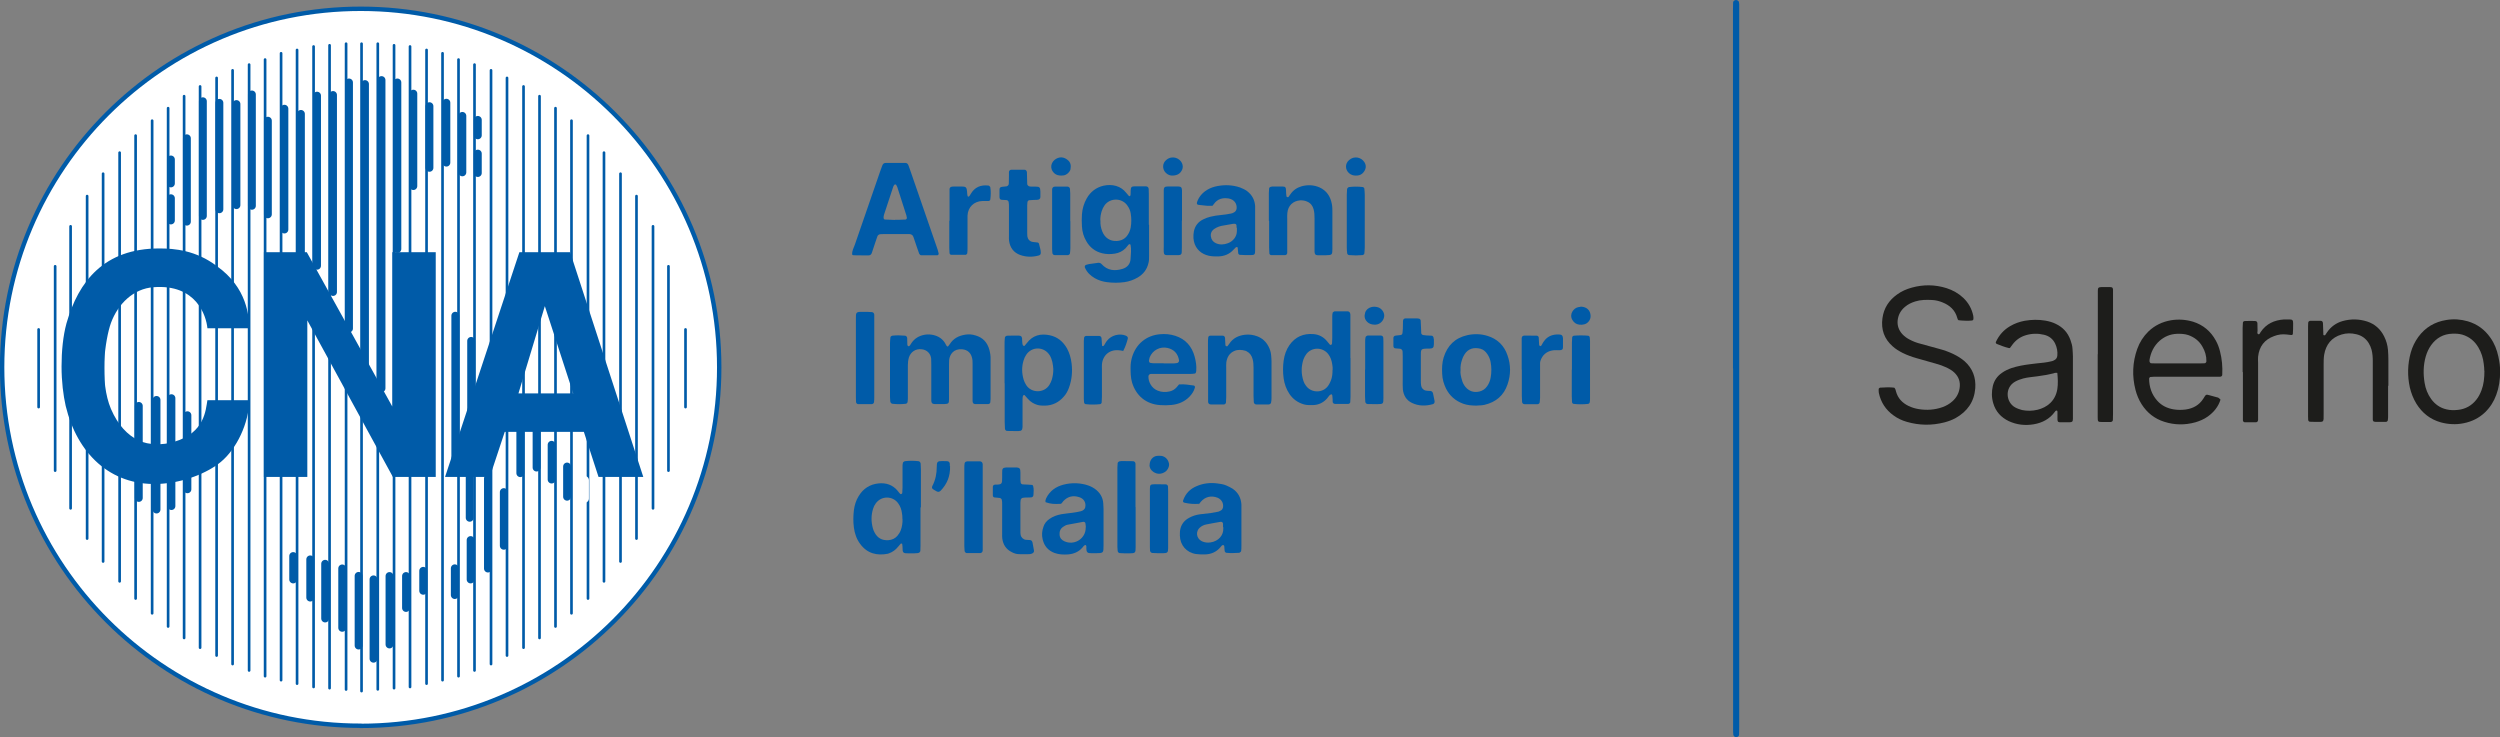
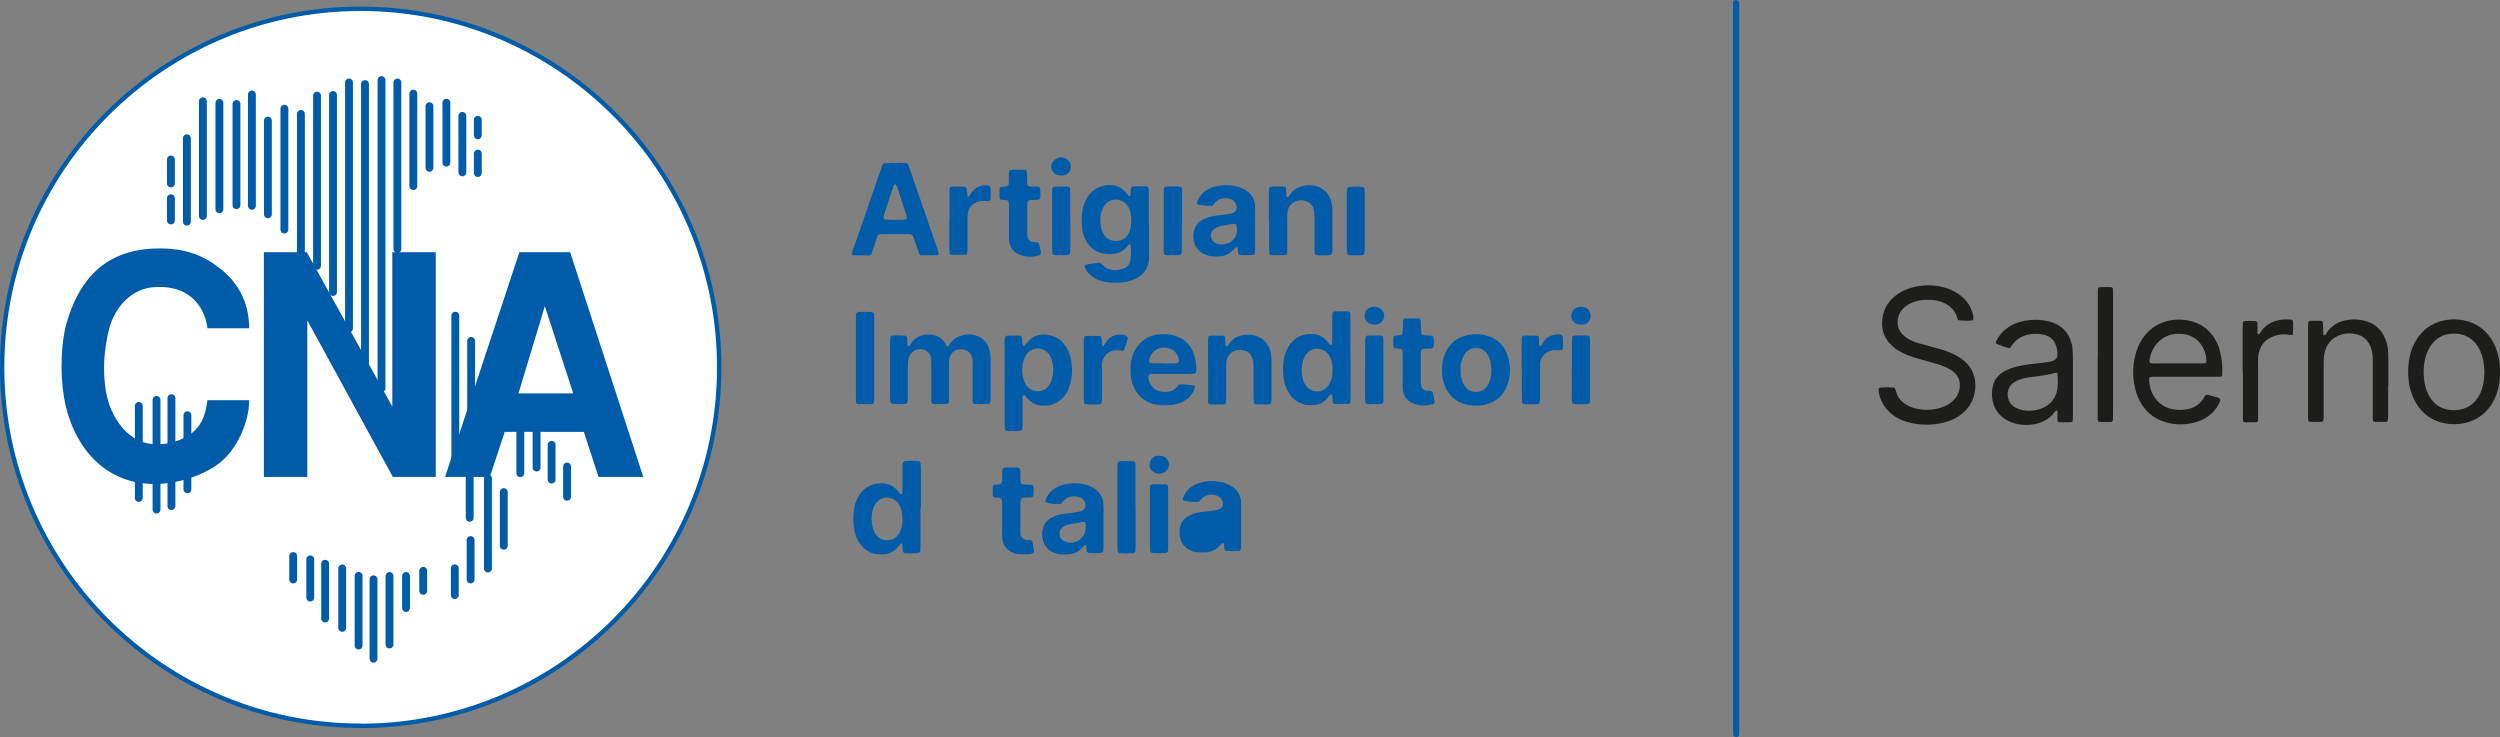
<svg xmlns="http://www.w3.org/2000/svg" id="Livello_1" data-name="Livello 1" viewBox="0 0 187.67 55.34">
  <rect x="0" y="0" width="187.67" height="55.34" fill="#808080" stroke="none" />
  <defs>
    <style>
      .cls-1 {
        stroke-width: .59px;
      }

      .cls-1, .cls-2, .cls-3, .cls-4, .cls-5 {
        fill: none;
      }

      .cls-1, .cls-2, .cls-3, .cls-5 {
        stroke-linecap: round;
        stroke-miterlimit: 3.86;
      }

      .cls-1, .cls-2, .cls-4, .cls-5 {
        stroke: #005ba8;
      }

      .cls-2 {
        stroke-width: .59px;
      }

      .cls-6 {
        fill: #005ba8;
      }

      .cls-7 {
        fill: #fff;
      }

      .cls-8 {
        fill: #1d1d1b;
      }

      .cls-3 {
        stroke: #fff;
        stroke-width: .64px;
      }

      .cls-4 {
        stroke-width: .33px;
      }

      .cls-5 {
        stroke-width: .2px;
      }
    </style>
  </defs>
  <path class="cls-8" d="m142.2,29.1c.09.09.11.2.13.29.14.51.47.85.93,1.08.25.12.51.2.77.24.61.1,1.21.06,1.8-.15.27-.1.52-.24.74-.44.29-.26.47-.58.53-.96.08-.47-.05-.87-.4-1.2-.16-.15-.35-.26-.55-.36-.28-.13-.56-.23-.86-.31-.47-.13-.94-.27-1.41-.4-.36-.1-.71-.23-1.04-.39-.27-.14-.53-.29-.76-.5-.64-.56-.88-1.27-.77-2.1.1-.77.49-1.36,1.11-1.8.33-.24.7-.4,1.1-.51.87-.24,1.74-.23,2.6.04.47.15.9.39,1.26.73.39.37.64.82.75,1.35.02.08.01.17.01.25,0,.04-.06.1-.1.1-.24.03-.7.02-1.01-.02-.07-.04-.08-.1-.1-.17-.16-.59-.56-.95-1.11-1.17-.25-.1-.51-.17-.79-.18-.42-.02-.85-.02-1.26.11-.28.09-.54.21-.76.4-.33.27-.52.62-.56,1.05-.03.39.1.73.37,1.02.15.16.33.29.53.39.26.14.52.24.8.31.47.13.95.26,1.42.39.38.1.74.23,1.09.4.29.14.56.31.81.52.61.54.87,1.23.81,2.04-.08,1.01-.6,1.74-1.47,2.23-.27.15-.55.25-.85.33-.94.24-1.88.23-2.81-.04-.36-.1-.7-.26-1-.48-.59-.42-.96-.99-1.11-1.7-.02-.1-.01-.2-.01-.3,0-.02.04-.05.06-.07.01-.01.03-.02.05-.02.35-.02.71-.04,1.04,0" />
  <path class="cls-6" d="m130.09,27.66c0-8.95,0-17.91,0-26.86,0-.2,0-.41.01-.61,0-.1.1-.18.21-.19.1,0,.22.07.23.16,0,.05.02.1.02.15,0,.17,0,.34,0,.51v53.72c0,.2,0,.41-.01.61,0,.09-.07.15-.16.18-.07.02-.14,0-.19-.04-.04-.03-.08-.08-.08-.12-.02-.15-.02-.3-.02-.46,0-1.71,0-3.42,0-5.13v-21.94Z" />
  <path class="cls-8" d="m163.49,27.28c.56,0,1.11,0,1.67,0,.12,0,.23,0,.35-.01.05,0,.12-.09.12-.14.01-.4-.1-.77-.3-1.11-.24-.43-.61-.71-1.07-.87-.28-.09-.56-.1-.85-.09-.49.02-.92.2-1.29.52-.43.38-.67.88-.76,1.44,0,.03,0,.07,0,.1,0,.06.06.14.11.15.12,0,.24.01.35.01.56,0,1.11,0,1.67,0m3.2,2.72c-.17.54-.51.95-.96,1.27-.28.2-.59.33-.92.43-.79.22-1.57.21-2.35-.04-.72-.23-1.28-.67-1.69-1.31-.21-.33-.36-.69-.46-1.07-.27-1.04-.23-2.08.13-3.09.18-.5.46-.94.84-1.31.48-.46,1.05-.73,1.7-.84.56-.09,1.11-.05,1.65.11.76.24,1.33.72,1.71,1.42.14.25.24.52.31.8.15.58.2,1.16.17,1.76,0,.09-.07.15-.17.15-.15,0-.3,0-.46,0-1.42,0-2.84,0-4.26,0-.17,0-.34,0-.51.02-.03,0-.09.08-.09.11,0,.63.19,1.2.61,1.67.33.37.75.57,1.23.65.3.05.61.05.91.01.57-.08,1.02-.34,1.33-.83.03-.04.05-.09.08-.13.1-.16.13-.18.33-.12.2.05.39.11.59.16.05.01.1.02.14.05.04.02.07.07.12.11" />
  <path class="cls-8" d="m154.43,27.99c-.06,0-.11-.01-.16,0-.44.13-.89.2-1.34.26-.35.05-.71.07-1.05.16-.21.06-.42.13-.61.24-.8.45-.69,1.55,0,1.93.16.09.34.15.52.2.39.08.78.07,1.16-.02.7-.17,1.34-.64,1.49-1.55.06-.4.04-.81,0-1.21m-3.56-1.88s-.06.02-.07.01c-.31-.07-.61-.19-.91-.31-.07-.03-.1-.1-.07-.16.24-.51.59-.9,1.07-1.18.34-.2.71-.33,1.09-.4.52-.09,1.04-.1,1.56-.01.27.05.53.12.77.24.53.25.9.65,1.1,1.2.08.22.15.45.16.69.01.19.03.37.03.56,0,1.49,0,2.97,0,4.46,0,.07,0,.13,0,.2,0,.23-.05.27-.26.28-.22,0-.44,0-.66,0-.05,0-.1,0-.15-.02-.03,0-.06-.04-.07-.07-.02-.05-.02-.1-.02-.15,0-.19,0-.37,0-.56,0-.03-.02-.07-.04-.08-.02,0-.06,0-.09.02-.03.02-.05.05-.07.08-.39.53-.93.82-1.58.93-.65.11-1.28.04-1.88-.24-.58-.28-.98-.72-1.16-1.34-.13-.43-.13-.87-.03-1.3.1-.41.33-.74.68-.98.22-.16.47-.27.72-.36.45-.15.92-.23,1.39-.29.35-.05.7-.08,1.06-.12.18-.02.37-.06.55-.1.07-.01.13-.04.19-.07.15-.07.24-.19.25-.36.03-.31-.03-.61-.16-.89-.17-.36-.46-.58-.84-.67-.45-.11-.91-.1-1.35.03-.42.12-.76.36-1.02.71-.07.09-.14.19-.2.27" />
  <path class="cls-8" d="m186.49,27.83c0-.12-.01-.32-.04-.52-.05-.44-.18-.86-.41-1.24-.28-.47-.67-.79-1.2-.95-.25-.07-.5-.08-.75-.07-.67.02-1.2.32-1.59.86-.19.26-.32.56-.41.87-.18.64-.19,1.3-.08,1.96.07.44.23.85.49,1.21.29.4.67.67,1.15.78.28.07.57.07.86.04.57-.06,1.03-.32,1.38-.76.17-.21.29-.45.39-.71.17-.45.22-.92.22-1.47m1.18.04c0,.66-.09,1.23-.29,1.77-.18.5-.46.94-.84,1.31-.45.43-.99.7-1.6.82-.58.12-1.14.09-1.71-.06-.8-.22-1.41-.7-1.85-1.41-.23-.38-.39-.79-.49-1.22-.19-.87-.17-1.74.07-2.61.12-.43.31-.82.57-1.18.53-.72,1.23-1.13,2.11-1.27.54-.09,1.08-.05,1.6.1.71.21,1.27.62,1.69,1.22.31.43.5.92.61,1.44.08.38.14.76.12,1.07" />
  <path class="cls-8" d="m179.27,28.96c0,.74,0,1.49,0,2.23,0,.12,0,.24-.02.35,0,.06-.07.12-.13.13-.24,0-.47,0-.71,0-.07,0-.14,0-.2-.02-.03,0-.06-.04-.07-.07-.02-.03-.02-.07-.02-.1,0-.15,0-.3,0-.46,0-1.3,0-2.6,0-3.91,0-.29-.02-.57-.09-.85-.05-.18-.12-.35-.22-.51-.22-.35-.53-.57-.93-.66-.37-.09-.74-.09-1.1.02-.76.22-1.18.76-1.31,1.52-.04.25-.04.51-.04.76,0,1.22,0,2.43,0,3.65,0,.71.05.63-.62.63-.14,0-.27,0-.4-.01-.07,0-.13-.06-.14-.13,0-.1-.01-.2-.01-.3,0-2.23,0-4.46,0-6.7,0-.1,0-.2.01-.3,0-.08.08-.15.17-.15.25,0,.51,0,.76,0,.11,0,.18.07.18.2.01.29.02.57.03.86,0,0,.02.02.04.03.01,0,.03,0,.05,0,.02,0,.04,0,.05-.02.05-.07.09-.14.14-.21.29-.42.68-.7,1.17-.84.62-.17,1.24-.16,1.85.04.57.19.99.57,1.26,1.11.16.32.26.66.29,1.02.02.25.03.51.03.76,0,.64,0,1.28,0,1.93" />
  <path class="cls-8" d="m168.35,27.91c0-1.1,0-2.2,0-3.29,0-.13.01-.27.02-.4,0-.06.07-.12.14-.12.15,0,.3-.01.45-.01.12,0,.24,0,.35.01.08,0,.15.08.15.17,0,.18,0,.37.01.56,0,.09-.06.23.07.26.09.02.11-.1.16-.16.42-.63,1.03-.9,1.76-.95.13,0,.27,0,.41,0,.22,0,.27.06.27.28,0,.27,0,.54-.02.81,0,.04-.07.09-.11.08-.12-.01-.23-.02-.35-.04-.33-.04-.64,0-.95.12-.72.26-1.12.78-1.2,1.55-.02.15,0,.3,0,.46,0,1.27,0,2.53,0,3.8,0,.15,0,.3,0,.46,0,.13-.06.2-.18.2-.27,0-.54,0-.81,0-.09,0-.15-.07-.15-.16,0-.15,0-.3,0-.45v-3.14" />
  <path class="cls-8" d="m157.48,26.59v-4.36c0-.14,0-.27,0-.41,0-.22.05-.26.27-.27.22,0,.44,0,.66,0,.18,0,.21.09.21.22,0,.13,0,.27,0,.41v8.88c0,.15,0,.3-.01.46,0,.09-.07.15-.16.16-.2,0-.41,0-.61,0-.36,0-.37-.01-.37-.37,0-1.57,0-3.15,0-4.72Z" />
  <path class="cls-6" d="m118.64,23.02c.16,0,.29.03.41.09.24.12.37.38.35.68-.02.25-.21.48-.45.55-.13.04-.26.05-.4.03-.23-.03-.4-.15-.52-.36-.25-.44.11-.89.44-.95.07-.01.13-.02.18-.03" />
  <g>
    <path class="cls-7" d="m27.08,54.49c14.86,0,26.91-12.05,26.91-26.91S41.94.66,27.08.66.16,12.71.16,27.57s12.05,26.91,26.91,26.91" />
    <path class="cls-4" d="m27.08,54.49c14.86,0,26.91-12.05,26.91-26.91S41.94.66,27.08.66.16,12.71.16,27.57s12.05,26.91,26.91,26.91Z" />
-     <path class="cls-5" d="m29.58,3.4v48.26m1.2-.09V3.49m1.24.26v47.57m1.2-.26V4m1.2.47v46.29m1.2-.43V4.85m1.24.43v44.57m1.2-.64V5.85m1.24.64v42.13m1.2-.73V7.22m1.2.9v38.91m1.2-.99V9.06m1.24,1.12v34.75m1.2-1.29V11.46m1.24,1.58v29.11m1.2-27.43v25.71m1.24-23.44v21.17m1.16-18.17v15.34M27.14,3.28v48.6m-1.16-.12V3.28m-1.24.12v48.26m-1.2-.09V3.49m-1.24.26v47.57m-1.2-.26V4m-1.2.47v46.29m-1.2-.43V4.85m-1.24.43v44.57m-1.2-.64V5.85m-1.24.64v42.13m-1.2-.73V7.22m-1.2.9v38.91m-1.2-.99V9.06m-1.24,1.12v34.75m-1.2-1.29V11.46m-1.24,1.58v29.11m-1.2-27.43v25.71m-1.24-23.44v21.17m-1.16-18.17v15.34m-1.24-10.6v5.83m48.56-5.83v5.83m-23.1,21.19V3.28" />
    <path class="cls-2" d="m34.14,42.66v2.01M12.83,11.97v1.8m0,1.11v1.67m1.2-6.17v6.26m1.2-9.04v8.61m1.24-8.49v7.99m1.28-7.9v7.59m1.16-8.31v8.36m1.2-6.39v7.03m1.24-7.93v9.07m1.24-8.68v10.8m1.21-12.17v12.77m1.2-12.82v14.79m1.2-15.73v18.47m1.2-18.35v21.09m1.24-21.39v23.14m-18.22,1.32v6.91m1.33-7.36v8.23m1.12-8.36v8.1m1.2-6.82v5.56m7.94,5.01v1.76m1.28-1.51v2.87m1.12-2.54v4.11m1.28-3.76v4.46m1.23-3.9v5.23m1.12-4.97v5.96m1.2-6.21v5.14m1.24-5.14v2.4m1.29-2.79v1.5m3.56-3.81v2.96m-.07-7.76v3.13m1.37-2.96v6.77m1.19-5.74v4.03m1.24-9.33v3.88m1.22-3.98v3.56m1.13-1.71v2.61m1.16-.98v2.27m-7.2-11.7v6.26m-4.34-24.82v6.94m1.21-6v4.63m1.27-4.89v4.5m1.2-3.51v4.24m1.16-3.94v1.16m0,1.37v1.46m-1.69,10.71v10.76" />
    <line class="cls-1" x1="29.83" y1="6.19" x2="29.83" y2="18.69" />
    <line class="cls-3" x1="43.89" y1="36.05" x2="43.89" y2="37.42" />
    <path class="cls-6" d="m40.9,22.98l2.13,6.55h-4.11l1.98-6.55Zm1.89-4.05h-3.8l-5.58,16.87h3.36l1.12-3.38h5.94l1.1,3.38h3.36l-5.49-16.87Zm-22.98,0v16.87h3.26v-11.75l6.42,11.75h3.22v-16.87h-3.26v11.59l-6.42-11.59h-3.22Zm-4.24,11.11c-.13.74-.2,2.45-2.48,3.12-.46.14-.95.21-1.39.18-.46,0-.88-.09-1.3-.28-.81-.39-1.54-1.13-2.07-2.36-.44-1.04-.55-2.34-.51-3.54.07-1.2.29-2.31.51-2.92.53-1.44,1.69-2.57,3.19-2.68,3.21-.25,3.96,2.13,4.05,3.08h3.14c-.02-.86-.13-3.03-2.44-4.67-1.56-1.18-3.16-1.32-4.31-1.32-4.15,0-6.07,2.47-6.97,5.62-.26.95-.37,2.11-.37,3.24s.13,2.17.31,2.96c.86,3.57,3.34,5.97,6.9,5.86,1.98-.07,3.78-.86,4.73-1.64,1.21-.99,2.13-2.94,2.15-4.65h-3.14Z" />
    <path class="cls-6" d="m71.09,26.03s.07-.02.09-.04c.04-.05.08-.11.12-.16.27-.43.69-.64,1.18-.71.25-.04.5-.02.75.06.56.16.89.53,1.04,1.08.06.23.1.46.09.7,0,1,0,2,0,2.99,0,.08-.02.17-.02.25,0,.06-.08.13-.14.13-.34,0-.68,0-1.01,0-.11,0-.18-.09-.18-.21,0-.15,0-.3,0-.46,0-.78,0-1.56,0-2.33,0-.17,0-.34-.05-.5-.08-.31-.3-.57-.73-.61-.62-.06-.93.36-.98.8-.01.13,0,.27-.01.4,0,.75,0,1.49,0,2.23,0,.12,0,.24,0,.35,0,.28-.05.32-.33.33-.25,0-.51,0-.76,0-.16,0-.24-.08-.24-.26,0-.13,0-.27,0-.41,0-.76,0-1.52,0-2.28,0-.15,0-.3-.01-.46-.04-.38-.31-.65-.69-.7-.48-.07-.85.21-.98.61-.06.2-.08.4-.08.6,0,.69,0,1.39,0,2.08,0,.15,0,.31,0,.46,0,.07-.01.13-.02.2,0,.06-.07.13-.13.14-.34.04-.67.04-1.01,0-.07,0-.15-.09-.16-.17-.01-.12-.02-.24-.02-.35,0-1.35,0-2.71,0-4.06,0-.13.02-.27.03-.4,0-.06.08-.12.14-.13.32-.04.64-.03.96,0,.08,0,.15.09.16.17,0,.15,0,.3.01.46,0,.1.04.16.09.16.06,0,.09-.04.12-.08.04-.06.07-.12.11-.17.44-.66,1.38-.8,2.04-.44.2.11.35.26.47.45.06.1.09.22.2.28" />
    <path class="cls-6" d="m82.61,16.56c-.02.28.03.54.13.8.19.5.6.76,1.1.73.34-.02.62-.16.81-.45.12-.17.19-.36.23-.56.06-.35.06-.71,0-1.06-.03-.2-.11-.39-.23-.56-.39-.61-1.3-.64-1.73-.05-.1.14-.17.29-.22.45-.07.23-.11.46-.1.7m3.66.32c0,.78,0,1.56,0,2.33,0,.19,0,.38-.05.55-.11.47-.38.82-.8,1.07-.31.18-.64.3-1,.35-.44.06-.88.06-1.32,0-.32-.04-.63-.14-.91-.3-.33-.19-.59-.44-.74-.8-.03-.08.01-.18.1-.2.08-.02.16-.05.24-.06.22-.03.43-.06.65-.09.11-.01.2.02.27.1.44.49,1,.53,1.58.35.35-.11.57-.37.59-.74.02-.35.07-.71,0-1.06,0-.01-.02-.03-.03-.04-.03,0-.07-.02-.09,0-.04.03-.07.07-.1.11-.05.06-.1.13-.16.19-.22.22-.49.35-.8.4-.32.05-.64.05-.96-.03-.52-.13-.91-.43-1.18-.9-.2-.34-.31-.71-.33-1.11-.02-.3-.02-.61,0-.91.03-.43.15-.83.36-1.2.28-.49.7-.82,1.26-.95.32-.07.64-.07.95.02.3.09.55.26.74.5.07.09.15.18.23.27,0,0,.06-.01.08-.03.02-.02.03-.06.03-.09,0-.12,0-.24.01-.35.01-.24.11-.27.29-.27.29,0,.57,0,.86,0,.12,0,.19.08.2.19,0,.14.01.27.01.4,0,.76,0,1.52,0,2.28Z" />
    <path class="cls-6" d="m67.18,16.5s0,0,0,0c.1,0,.2,0,.3,0,.17,0,.34-.02.51-.02.03,0,.09-.08.09-.11-.01-.07-.02-.13-.04-.2-.23-.71-.45-1.41-.68-2.12-.02-.06-.06-.12-.09-.18-.02-.03-.11-.03-.13,0-.03.04-.06.08-.08.13-.23.71-.46,1.41-.7,2.12-.01.05-.02.1-.03.15,0,.03,0,.07,0,.1,0,.04.05.11.09.11.25.01.51.02.76.03m.02,1.06c-.27,0-.54,0-.81,0-.1,0-.2,0-.3.01-.1.01-.19.06-.23.17-.05.13-.09.26-.13.38-.1.29-.19.58-.29.87-.04.1-.11.17-.23.17-.15,0-.3,0-.46,0-.75,0-.77,0-.78-.08-.02-.26.12-.49.2-.72.64-1.85,1.28-3.71,1.92-5.56.04-.13.09-.26.14-.38.04-.12.12-.2.26-.2.49,0,.98,0,1.47,0,.11,0,.19.06.23.17.04.11.08.22.12.33.69,2,1.38,3.99,2.07,5.99.03.1.06.19.08.29.02.07-.03.15-.09.15-.41,0-.81,0-1.22,0-.07,0-.12-.06-.15-.12-.06-.16-.11-.32-.17-.48-.09-.26-.17-.51-.26-.77-.05-.15-.16-.21-.31-.22-.1,0-.2,0-.3,0-.25,0-.51,0-.76,0Z" />
    <path class="cls-6" d="m100.04,27.76c0-.13,0-.27-.03-.4-.04-.29-.13-.56-.31-.79-.42-.52-1.21-.53-1.63,0-.09.12-.17.26-.22.4-.18.55-.18,1.1,0,1.64.04.13.11.25.19.35.39.55,1.26.57,1.66,0,.09-.12.15-.26.21-.4.1-.25.12-.53.12-.8m1.35-.86c0,.97,0,1.93,0,2.89,0,.13-.01.27-.02.4,0,.06-.07.12-.14.13-.02,0-.03,0-.05,0-.32,0-.64,0-.96,0-.09,0-.17-.08-.17-.16,0-.14,0-.27-.02-.41,0-.1-.05-.17-.09-.15-.04.02-.09.04-.12.07-.07.07-.12.16-.19.24-.28.32-.64.49-1.07.5-.22,0-.44.01-.66-.05-.46-.13-.82-.39-1.09-.78-.24-.36-.38-.75-.44-1.18-.06-.44-.06-.88,0-1.32.06-.43.19-.82.44-1.18.44-.62,1.05-.88,1.8-.82.38.03.72.19.98.49.09.1.17.21.26.31.02.02.07.02.09,0,.03-.01.05-.04.06-.07.01-.14.02-.27.02-.41,0-.56,0-1.12,0-1.67,0-.08.01-.17.03-.25,0-.03.04-.05.07-.07.03-.02.06-.04.09-.04.32,0,.64,0,.96,0,.13,0,.2.1.21.24,0,.13,0,.27,0,.41v2.84" />
    <path class="cls-6" d="m67.74,38.94c0-.14,0-.27-.03-.4-.03-.27-.12-.53-.28-.75-.41-.58-1.27-.59-1.69,0-.09.12-.16.26-.2.4-.15.48-.15.96-.02,1.45.03.11.07.23.13.33.22.42.56.61,1.04.58.27-.02.49-.12.67-.32.11-.13.2-.27.26-.43.1-.27.14-.56.13-.85m1.35-.86v2.84c0,.13,0,.27-.01.4,0,.11-.09.18-.2.19-.1,0-.2.01-.3.02-.12,0-.24,0-.35,0-.46,0-.49-.02-.49-.48,0-.07-.01-.13-.02-.2,0-.04-.03-.06-.07-.06-.01,0-.04,0-.04.01-.07.07-.14.15-.2.23-.18.23-.41.4-.69.5-.03,0-.06.03-.09.03-.79.15-1.53,0-2.07-.74-.27-.36-.41-.78-.47-1.22-.06-.44-.05-.88,0-1.32.05-.37.16-.73.36-1.05.34-.56.83-.88,1.48-.95.57-.06,1.07.1,1.45.56.06.08.12.16.19.23.02.02.07.02.09,0,.03-.01.06-.04.06-.07.01-.13.02-.27.02-.4,0-.52,0-1.05,0-1.57,0-.1,0-.2.03-.3,0-.04.06-.07.1-.1.01-.01.03-.02.05-.02.34-.04.67-.04,1.01,0,.08,0,.16.09.17.17,0,.15.02.3.02.46,0,.95,0,1.9,0,2.84" />
    <path class="cls-6" d="m79.07,27.69c-.03-.33-.07-.69-.27-1.02-.41-.66-1.34-.69-1.77-.03-.08.12-.15.27-.19.41-.15.48-.14.96,0,1.44.04.14.11.28.19.41.4.63,1.35.62,1.74,0,.08-.13.15-.27.19-.41.07-.24.11-.49.11-.79m-3.66,1.08c0-.96,0-1.93,0-2.89,0-.17,0-.34.02-.51,0-.11.09-.18.2-.18.19,0,.37-.01.56-.01.53,0,.54-.02.55.52,0,.07.02.13.04.2,0,.02.05.04.08.06.01,0,.04,0,.05-.01.06-.06.11-.12.16-.19.45-.61,1.05-.75,1.75-.6.58.13.99.48,1.28.99.19.35.29.72.34,1.11.08.63.02,1.25-.2,1.85-.09.24-.21.46-.38.65-.37.43-.84.67-1.42.68-.18,0-.37,0-.55-.05-.28-.08-.53-.23-.72-.45-.09-.1-.17-.2-.27-.3,0,0-.07,0-.08.03-.06.09-.06.19-.06.29,0,.47,0,.95,0,1.42,0,.22,0,.44,0,.66,0,.07-.02.14-.04.2-.02.04-.07.08-.11.09-.1.02-.2.02-.3.02-.24,0-.47,0-.71-.01-.08,0-.16-.08-.16-.17,0-.17-.02-.34-.02-.51,0-.96,0-1.93,0-2.89" />
    <path class="cls-6" d="m92.83,17.11s0-.1-.01-.2c0-.06-.08-.12-.14-.11-.03,0-.07,0-.1,0-.25.04-.5.09-.74.13-.12.02-.23.04-.34.08-.12.05-.25.1-.36.18-.19.14-.28.34-.24.57.03.23.16.4.38.5.29.13.59.11.89,0,.36-.13.68-.47.68-.91v-.26m-1.84-1.64c-.15,0-.26,0-.38,0-.22-.02-.44-.05-.65-.07-.12-.01-.16-.09-.12-.21.14-.4.4-.7.76-.92.25-.15.52-.24.81-.29.56-.1,1.11-.07,1.65.11.19.07.38.16.54.28.37.28.57.66.6,1.12,0,.05,0,.1,0,.15,0,1.05,0,2.1,0,3.15,0,.35-.03.38-.38.38-.25,0-.51,0-.76-.02-.07,0-.13-.07-.13-.13-.01-.13-.02-.27-.04-.4,0-.04-.03-.06-.07-.05-.02,0-.04,0-.05,0-.06.06-.12.11-.18.18-.31.35-.71.51-1.17.52-.3,0-.61,0-.9-.11-.51-.18-.9-.6-.95-1.26-.01-.17,0-.34.03-.5.08-.42.33-.74.72-.92.17-.08.34-.15.52-.19.26-.06.53-.11.8-.13.25-.02.5-.06.75-.11.08-.01.16-.05.23-.09.11-.06.17-.16.19-.28.04-.36-.17-.68-.59-.76-.45-.07-.84.02-1.12.42-.03.04-.06.08-.11.14" />
-     <path class="cls-6" d="m91.81,39.57h0s0-.1,0-.15c0-.03,0-.07,0-.1,0-.09-.08-.16-.17-.15-.36.07-.73.12-1.09.2-.15.03-.29.09-.41.18-.44.32-.33.88.08,1.08.21.1.42.12.64.09.63-.09.99-.55.97-1.05,0-.03,0-.07,0-.1m-1.84-1.75c-.37.03-.72,0-1.07-.08-.1-.02-.14-.09-.1-.19.18-.51.53-.86,1.02-1.06.49-.21,1.01-.27,1.54-.2.23.03.47.06.69.16.15.07.31.14.45.23.42.28.64.69.67,1.19,0,.08,0,.17,0,.25,0,.96,0,1.93,0,2.89,0,.12,0,.24-.02.35,0,.04-.05.08-.09.11-.02.02-.06.03-.09.03-.3.02-.61.03-.91,0-.09-.01-.15-.08-.15-.17-.01-.12-.02-.23-.03-.35,0-.02-.04-.06-.07-.06-.03,0-.07,0-.09.02-.04.03-.07.07-.1.11-.31.38-.71.56-1.2.57-.22,0-.44,0-.66-.03-.72-.11-1.2-.67-1.21-1.4,0-.17,0-.34.04-.5.09-.36.31-.63.64-.81.25-.14.52-.23.81-.27.28-.04.57-.07.85-.1.18-.03.37-.06.55-.1.08-.02.15-.07.22-.11.07-.05.11-.12.13-.21.05-.33-.12-.61-.42-.73-.46-.18-.92-.07-1.24.3-.05.06-.1.13-.16.2" />
+     <path class="cls-6" d="m91.81,39.57h0s0-.1,0-.15m-1.84-1.75c-.37.03-.72,0-1.07-.08-.1-.02-.14-.09-.1-.19.18-.51.53-.86,1.02-1.06.49-.21,1.01-.27,1.54-.2.23.03.47.06.69.16.15.07.31.14.45.23.42.28.64.69.67,1.19,0,.08,0,.17,0,.25,0,.96,0,1.93,0,2.89,0,.12,0,.24-.02.35,0,.04-.05.08-.09.11-.02.02-.06.03-.09.03-.3.02-.61.03-.91,0-.09-.01-.15-.08-.15-.17-.01-.12-.02-.23-.03-.35,0-.02-.04-.06-.07-.06-.03,0-.07,0-.09.02-.04.03-.07.07-.1.11-.31.38-.71.56-1.2.57-.22,0-.44,0-.66-.03-.72-.11-1.2-.67-1.21-1.4,0-.17,0-.34.04-.5.09-.36.31-.63.64-.81.25-.14.52-.23.81-.27.28-.04.57-.07.85-.1.18-.03.37-.06.55-.1.08-.02.15-.07.22-.11.07-.05.11-.12.13-.21.05-.33-.12-.61-.42-.73-.46-.18-.92-.07-1.24.3-.05.06-.1.13-.16.2" />
    <path class="cls-6" d="m87.36,27.28h0c.25,0,.51,0,.76,0,.08,0,.17-.02.25-.03.08-.01.15-.12.14-.19-.08-.51-.37-.82-.86-.94-.57-.13-1.14.17-1.35.72-.03.08-.03.16-.05.25,0,.06.05.15.1.15.08.01.17.03.25.03.25,0,.51,0,.76,0m1.18,1.59c.37-.04.72.04,1.07.08.06,0,.11.09.09.15-.07.27-.22.49-.41.69-.37.38-.84.57-1.35.62-.28.03-.57.03-.86.01-1.04-.07-1.8-.7-2.1-1.7-.11-.38-.11-.77-.11-1.15,0-.25.04-.5.11-.75.3-.99,1.07-1.63,2.1-1.72.39-.04.78,0,1.15.12.77.25,1.24.79,1.45,1.56.09.34.15.69.12,1.05,0,.05-.01.1-.03.15-.01.03-.04.07-.07.07-.12.02-.23.03-.35.03-.83,0-1.66,0-2.49,0-.15,0-.31,0-.46,0-.11,0-.19.09-.19.19,0,.21.05.4.15.58.13.23.31.39.56.49.28.11.56.12.85.06.22-.04.41-.15.56-.32.07-.08.13-.15.19-.23" />
    <path class="cls-6" d="m109.64,27.79c-.03.23.03.48.1.72.05.2.14.38.27.54.28.32.63.44,1.05.34.24-.06.43-.19.57-.39.14-.19.23-.42.27-.65.07-.39.07-.78,0-1.16-.04-.22-.12-.42-.25-.61-.13-.19-.29-.34-.51-.4-.48-.12-.91-.03-1.2.42-.08.12-.15.27-.19.41-.08.24-.13.49-.11.78m1.27,2.66c-.43,0-.75-.03-1.06-.14-.58-.21-1.02-.58-1.3-1.14-.17-.35-.28-.72-.29-1.12-.02-.41-.01-.81.11-1.21.28-.9.85-1.47,1.78-1.68.51-.11,1.01-.1,1.5.05.74.22,1.26.72,1.51,1.45.26.72.26,1.46.01,2.19-.28.84-.88,1.34-1.73,1.54-.21.05-.44.04-.54.05" />
    <path class="cls-6" d="m81.51,39.52c-.01-.07-.02-.16-.03-.24,0-.06-.1-.12-.15-.11-.4.07-.79.14-1.19.22-.11.02-.22.08-.32.15-.22.14-.3.35-.28.61.02.24.16.4.38.49.68.3,1.47-.13,1.57-.86.01-.08.01-.17.02-.26m-1.88-1.7c-.53.03-.75.01-1.14-.12-.03-.1,0-.2.04-.29.27-.56.73-.88,1.31-1.03.55-.14,1.1-.14,1.65,0,.25.07.48.16.69.31.38.27.61.63.64,1.1,0,.13.02.27.02.4,0,.91,0,1.83,0,2.74,0,.59,0,.59-.59.6-.07,0-.14,0-.2,0-.42,0-.51,0-.5-.48,0-.02,0-.04,0-.05-.01-.03-.03-.07-.05-.08-.02-.01-.07,0-.09.02-.05.04-.1.09-.14.15-.29.34-.67.5-1.11.53-.34.02-.67.01-1-.11-.48-.18-.77-.52-.89-1.02-.08-.33-.05-.64.06-.95.08-.25.24-.44.46-.59.27-.19.57-.29.89-.35.28-.05.57-.07.85-.11.2-.03.4-.06.6-.11.08-.02.16-.06.22-.11.05-.04.09-.1.11-.16.09-.37-.09-.68-.45-.79-.46-.15-.87-.05-1.2.31-.03.04-.06.08-.09.12-.02.02-.05.05-.07.07" />
    <path class="cls-6" d="m95.25,16.58c0-.69,0-1.39,0-2.08,0-.12.01-.24.02-.35,0-.06.07-.12.14-.13.03,0,.07-.02.1-.02.25,0,.51,0,.76,0,.23,0,.26.08.27.28,0,.15.01.3.03.45,0,.02.04.06.06.07.03,0,.08,0,.09-.01.05-.06.1-.14.15-.21.21-.31.5-.5.85-.6.46-.12.91-.1,1.34.09.53.24.82.69.92,1.25.04.2.04.4.04.61,0,.91,0,1.82,0,2.74,0,.46-.02.48-.49.49-.2,0-.41,0-.61,0-.17,0-.23-.08-.24-.26,0-.15,0-.3,0-.46,0-.68,0-1.35,0-2.03,0-.24-.01-.48-.07-.7-.07-.26-.22-.46-.47-.57-.17-.08-.35-.11-.54-.1-.54.04-.91.4-.96.94-.02.15-.01.3-.01.46,0,.71,0,1.42,0,2.13,0,.14,0,.27,0,.41,0,.09-.07.17-.15.17-.35,0-.71,0-1.06,0-.06,0-.13-.07-.13-.13,0-.15-.02-.3-.02-.46,0-.66,0-1.32,0-1.98" />
    <path class="cls-6" d="m90.68,27.76c0-.68,0-1.35,0-2.03,0-.13,0-.27.02-.4,0-.06.07-.13.14-.13.32,0,.64,0,.96,0,.09,0,.15.08.16.16.01.19.02.37.03.56,0,.02.04.06.06.07.03.01.08,0,.09,0,.05-.06.1-.13.15-.2.27-.41.68-.6,1.15-.66.32-.04.64,0,.95.12.36.14.63.38.82.73.11.21.19.43.21.67.01.15.03.3.03.46,0,.93,0,1.86,0,2.79,0,.1-.01.2-.03.3,0,.08-.09.16-.17.16-.32,0-.64,0-.96,0-.08,0-.16-.08-.17-.17-.01-.15-.02-.3-.02-.46,0-.71,0-1.42,0-2.13,0-.22-.01-.44-.07-.65-.07-.26-.21-.46-.45-.58-.03-.01-.06-.04-.09-.04-.28-.08-.57-.1-.84.02-.36.16-.53.46-.59.83-.02.15-.01.3-.01.46,0,.73,0,1.45,0,2.18,0,.13-.01.27-.02.4,0,.06-.07.12-.13.14-.02,0-.03,0-.05,0-.32,0-.64,0-.96,0-.12,0-.19-.08-.2-.18,0-.14,0-.27,0-.41v-1.98" />
    <path class="cls-6" d="m75.23,38.96c0-.37,0-.74,0-1.11,0-.1,0-.2-.02-.3,0-.08-.09-.16-.16-.17-.13-.02-.27-.03-.4-.04-.06,0-.12-.07-.12-.14,0-.22,0-.44,0-.66,0-.09.07-.15.16-.16.02,0,.03,0,.05,0,.49,0,.49-.07.49-.54v-.3c0-.39,0-.45.47-.45.17,0,.34,0,.51,0,.35,0,.39.08.39.38,0,.18,0,.37,0,.56,0,.07.01.13.02.2,0,.06.08.12.14.13.14,0,.27.02.4.02.1,0,.2.01.3.02.06,0,.09.06.1.1.06.22.03.44.02.65,0,.11-.08.19-.19.19-.12,0-.24,0-.35.01-.08,0-.17,0-.25.02-.08,0-.16.09-.17.16,0,.07-.02.13-.02.2,0,.73,0,1.45,0,2.18,0,.08,0,.17.02.25.03.18.2.34.38.36.1.01.2.01.3.02.11,0,.18.06.21.19.04.2.08.4.11.6.02.1-.05.19-.16.23-.06.02-.13.04-.2.04-.25,0-.51.01-.76,0-.21,0-.4-.07-.58-.17-.41-.21-.62-.56-.68-1-.02-.12-.01-.24-.01-.35,0-.37,0-.74,0-1.12Z" />
    <path class="cls-6" d="m75.74,16.6c0-.37,0-.74,0-1.11,0-.1,0-.2-.02-.3,0-.08-.08-.17-.16-.17-.12,0-.24-.01-.35-.02-.11,0-.18-.07-.18-.2,0-.19,0-.37,0-.56,0-.15.06-.2.22-.22.1-.01.2-.02.3-.03.1-.02.18-.1.18-.21,0-.2,0-.4.01-.61,0-.08,0-.17,0-.25,0-.11.08-.18.2-.18.32,0,.64,0,.96,0,.11,0,.18.08.19.2,0,.29.01.57.02.86,0,.1.09.18.2.2.05,0,.1.01.15.01.1,0,.2,0,.3,0,.05,0,.1,0,.15.01.08,0,.16.08.17.16,0,.07.02.13.02.2,0,.14,0,.27,0,.41,0,.13-.09.2-.23.21-.2,0-.4.02-.61.03-.06,0-.12.08-.13.13,0,.08-.02.17-.02.25,0,.69,0,1.39,0,2.08,0,.08,0,.17.01.25.03.21.17.38.39.42.11.02.24.02.35.04.07,0,.13.05.14.12.04.21.13.42.13.64,0,.12-.04.19-.16.22-.47.13-.94.12-1.39-.04-.49-.18-.76-.55-.83-1.06-.02-.12-.01-.24-.01-.35,0-.37,0-.74,0-1.12h0Z" />
    <path class="cls-6" d="m105.3,27.81c0-.35,0-.71,0-1.06,0-.12,0-.24-.01-.36,0-.11-.09-.2-.19-.21-.12-.01-.24-.02-.35-.03-.09,0-.15-.08-.15-.17,0-.2,0-.4,0-.61,0-.11.07-.17.2-.18.12-.01.24-.02.35-.04.07-.01.12-.07.13-.14.02-.12.02-.24.03-.35,0-.19,0-.37.01-.56,0-.12.08-.2.19-.2.29,0,.58,0,.86,0,.05,0,.1.01.15.02.05,0,.13.08.13.14.01.15.02.3.02.45,0,.17.01.34.02.5,0,.06.08.13.13.14.08.01.17.02.25.03.13,0,.27.01.4.02.06,0,.13.07.14.13,0,.05.02.1.03.15,0,.12,0,.24,0,.36-.01.26-.07.32-.34.33-.68,0-.64,0-.64.64,0,.57,0,1.15,0,1.72,0,.14,0,.27.02.4.02.19.16.35.35.39.05.01.1.02.15.02.33,0,.38.02.44.41.02.12.05.23.07.35.02.12-.03.21-.13.24-.54.15-1.07.15-1.58-.1-.41-.2-.62-.56-.67-1.01-.02-.24-.01-.47-.01-.71,0-.24,0-.47,0-.71" />
    <path class="cls-6" d="m65.63,26.9c0,.96,0,1.92,0,2.89,0,.13,0,.27-.02.4,0,.06-.07.13-.13.14-.02,0-.03.01-.05.01-.34,0-.67,0-1.01,0-.08,0-.16-.08-.16-.17,0-.12-.01-.24-.01-.35,0-1.96,0-3.92,0-5.87,0-.5-.02-.55.53-.54.22,0,.44,0,.66.02.11,0,.19.09.19.2,0,.15,0,.3,0,.46v2.83" />
    <path class="cls-6" d="m85.25,38.06c0,1,0,1.99,0,2.99,0,.47-.02.48-.48.49-.24,0-.47,0-.71-.02-.08,0-.16-.09-.16-.17,0-.1-.02-.2-.02-.3,0-1.98,0-3.95,0-5.93,0-.12.01-.24.02-.35,0-.05.08-.13.14-.14.05,0,.1-.02.15-.02.29,0,.57,0,.86.01.11,0,.19.09.19.2,0,.15,0,.3,0,.46,0,.93,0,1.86,0,2.79Z" />
-     <path class="cls-6" d="m73.77,38.12v2.73c0,.15,0,.3,0,.46,0,.12-.08.2-.18.21-.34,0-.67,0-1.01,0-.08,0-.16-.08-.17-.16,0-.12-.02-.24-.02-.35,0-1.96,0-3.91,0-5.87,0-.12,0-.24.02-.35,0-.06.07-.13.12-.14.03,0,.07-.02.1-.02.3,0,.61,0,.91,0,.14,0,.22.08.23.22,0,.15,0,.3,0,.46v2.83" />
    <path class="cls-6" d="m84.29,26.34c-.11-.02-.17-.04-.24-.04-.72-.1-1.27.34-1.33,1.06-.01.13,0,.27,0,.41,0,.66,0,1.32,0,1.98,0,.15-.01.3-.02.46,0,.06-.07.13-.13.13-.35.04-.71.04-1.06,0-.06,0-.13-.07-.13-.13,0-.08-.02-.17-.02-.25,0-1.45,0-2.91,0-4.36,0-.08.01-.17.02-.25,0-.06.08-.13.14-.13.34,0,.68,0,1.01,0,.08,0,.16.09.16.17.01.18.03.37.04.55,0,.01.02.04.03.04.03,0,.07,0,.09-.02.04-.05.08-.11.11-.17.04-.07.09-.15.14-.21.32-.42.95-.58,1.42-.38.11.05.17.13.14.23-.08.31-.18.61-.35.93" />
    <path class="cls-6" d="m71.28,16.58v-2.08c0-.1,0-.2,0-.3,0-.11.08-.18.2-.19.05,0,.1,0,.15-.01.12,0,.24,0,.35,0,.58,0,.59-.02.63.58,0,.05.02.1.03.14,0,.01.02.04.03.04.03,0,.07,0,.09-.03.04-.05.08-.11.11-.17.3-.51.75-.7,1.33-.63.02,0,.04,0,.05.02.03.03.09.07.09.11.05.3.04.6,0,.91,0,.06-.07.12-.14.12-.15,0-.3,0-.46,0-.63.02-1.08.46-1.11,1.09,0,.14,0,.27,0,.4,0,.68,0,1.35,0,2.03,0,.13,0,.27-.02.4,0,.04-.05.08-.09.11,0,.01-.03.01-.05.01-.35,0-.71,0-1.06,0-.06,0-.13-.07-.13-.13,0-.14-.02-.27-.02-.4,0-.68,0-1.35,0-2.03" />
    <path class="cls-6" d="m114.23,27.74c0-.64,0-1.29,0-1.93,0-.14,0-.27,0-.41,0-.14.08-.21.23-.21.3,0,.61,0,.91.01.07,0,.13.07.14.13.01.19.02.37.03.56,0,.03.03.05.05.08.03.03.1,0,.13-.05.02-.04.05-.09.07-.13.03-.06.07-.12.11-.17.23-.33.55-.49.95-.51.07,0,.14,0,.2,0,.19,0,.27.09.28.29,0,.22,0,.44,0,.66,0,.17-.07.23-.26.23-.13,0-.27-.01-.41,0-.43.04-.77.24-.96.64-.05.11-.09.22-.09.34,0,.15,0,.31,0,.46,0,.71,0,1.42,0,2.13,0,.12-.02.24-.03.35,0,.05-.08.13-.14.13-.34,0-.68,0-1.01,0-.09,0-.16-.08-.17-.16-.01-.15-.02-.3-.02-.46,0-.66,0-1.32,0-1.98" />
    <path class="cls-6" d="m87.69,38.91c0,.74,0,1.49,0,2.23,0,.34-.05.38-.38.39-.27,0-.54,0-.81-.02-.08,0-.16-.09-.17-.17,0-.1-.01-.2-.01-.3,0-1.4,0-2.8,0-4.21,0-.03,0-.07,0-.1,0-.35.03-.37.38-.38.27,0,.54,0,.81.01.09,0,.16.07.17.16,0,.13.01.27.01.4,0,.66,0,1.32,0,1.98h0Z" />
    <path class="cls-6" d="m88.72,16.57v1.97c0,.13,0,.27-.01.4,0,.14-.08.21-.23.21-.3,0-.61,0-.91,0-.13,0-.2-.05-.21-.23-.01-.13,0-.27,0-.4v-3.9c0-.12,0-.24,0-.35,0-.2.08-.27.29-.27.27,0,.54,0,.81,0,.2,0,.26.08.27.29,0,.13,0,.27,0,.4v1.87" />
    <path class="cls-6" d="m80.35,16.6c0,.69,0,1.38,0,2.07,0,.12-.02.23-.03.35,0,.06-.09.12-.14.13-.02,0-.03,0-.05,0-.32,0-.64,0-.96,0-.09,0-.16-.07-.17-.16,0-.1-.02-.2-.02-.3,0-1.4,0-2.8,0-4.2,0-.08,0-.17,0-.25,0-.15.08-.23.21-.23.32,0,.64,0,.96,0,.08,0,.16.08.17.16.01.12.02.23.02.35,0,.69,0,1.38,0,2.07" />
    <path class="cls-6" d="m102.48,27.74c0-.69,0-1.38,0-2.08,0-.12,0-.24.03-.35,0-.04.06-.07.1-.1.01,0,.03-.02.05-.02.34,0,.67,0,1.01,0,.09,0,.16.07.17.16,0,.1.01.2.01.3,0,1.4,0,2.8,0,4.2,0,.48,0,.48-.48.49-.24,0-.47,0-.71-.01-.08,0-.16-.08-.17-.16,0-.13-.02-.27-.02-.4,0-.67,0-1.35,0-2.03" />
    <path class="cls-6" d="m118,27.76c0-.67,0-1.35,0-2.03,0-.14.01-.27.02-.4,0-.06.07-.12.13-.13.35-.03.71-.03,1.06,0,.06,0,.13.07.13.13,0,.08.02.17.02.25,0,1.45,0,2.9,0,4.36,0,.08,0,.17-.02.25,0,.06-.07.13-.14.13-.35.04-.71.04-1.06,0-.06,0-.13-.07-.13-.13,0-.15-.02-.3-.02-.46,0-.66,0-1.32,0-1.98" />
    <path class="cls-6" d="m102.45,16.59c0,.66,0,1.32,0,1.98,0,.15-.02.3-.03.45,0,.06-.08.12-.14.13-.34.03-.67.03-1.01,0-.06,0-.13-.07-.14-.13-.02-.15-.03-.3-.03-.45,0-.78,0-1.56,0-2.33,0-.54,0-1.08,0-1.62,0-.13.01-.27.02-.4,0-.08.08-.17.16-.18.34-.04.67-.04,1.01,0,.06,0,.13.08.13.13.01.15.03.3.03.45,0,.66,0,1.32,0,1.98" />
-     <path class="cls-6" d="m71.32,34.99c.02.79-.24,1.35-.7,1.84-.1.1-.19.12-.32.05-.07-.04-.15-.09-.22-.13-.13-.08-.15-.15-.08-.29.23-.44.32-.92.32-1.41,0-.39.05-.44.43-.44.12,0,.24,0,.35.01.11,0,.19.08.2.19,0,.03,0,.07,0,.1,0,.07,0,.13,0,.09" />
-     <path class="cls-6" d="m101.77,13.18c-.18,0-.35-.05-.5-.18-.3-.27-.31-.71,0-.98.39-.35.92-.21,1.15.15.14.22.14.45,0,.67-.14.24-.36.35-.65.34" />
    <path class="cls-6" d="m79.69,13.18c-.22,0-.4-.04-.54-.17-.41-.38-.24-.89.15-1.1.28-.15.56-.12.81.07.27.19.3.44.25.72-.04.2-.29.45-.54.47-.05,0-.1,0-.12.01" />
-     <path class="cls-6" d="m87.98,13.18c-.13,0-.31-.05-.47-.21-.28-.28-.26-.74.06-.98.44-.35.99-.12,1.16.26.07.16.08.33.01.49-.13.29-.36.44-.76.44" />
    <path class="cls-6" d="m86.3,34.9c0-.36.24-.65.57-.68.1-.01.2,0,.3,0,.29.04.51.25.58.56.05.21-.08.51-.3.65-.27.17-.57.19-.86,0-.2-.13-.3-.31-.3-.53" />
    <path class="cls-6" d="m103.19,24.37c-.24,0-.41-.07-.55-.2-.21-.2-.24-.45-.16-.7.07-.22.24-.36.47-.42.17-.04.34-.03.5.02.25.08.46.35.46.61.01.29-.22.6-.52.67-.08.02-.17.02-.2.03" />
  </g>
</svg>